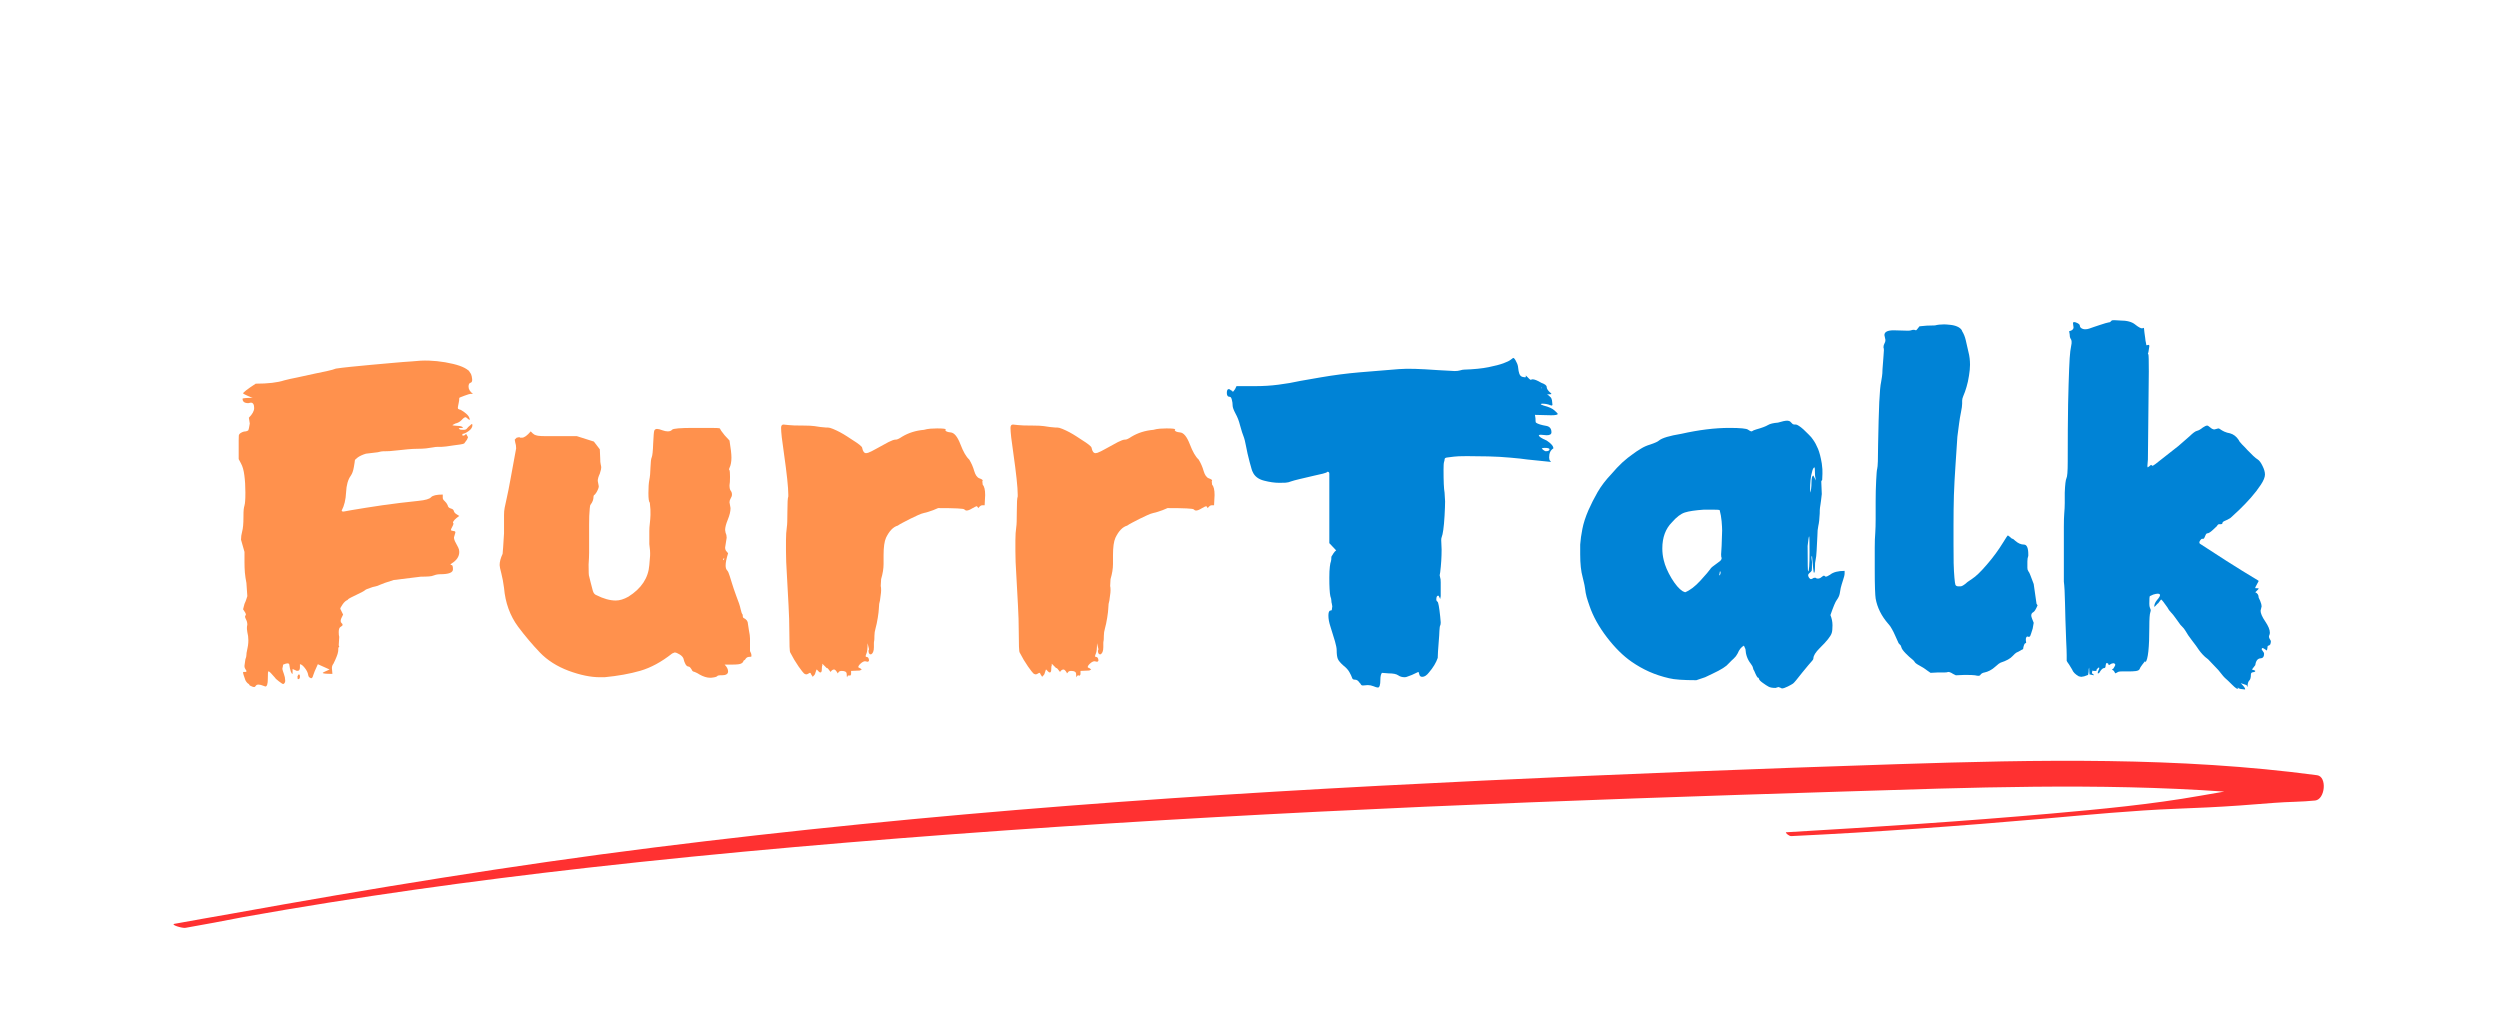
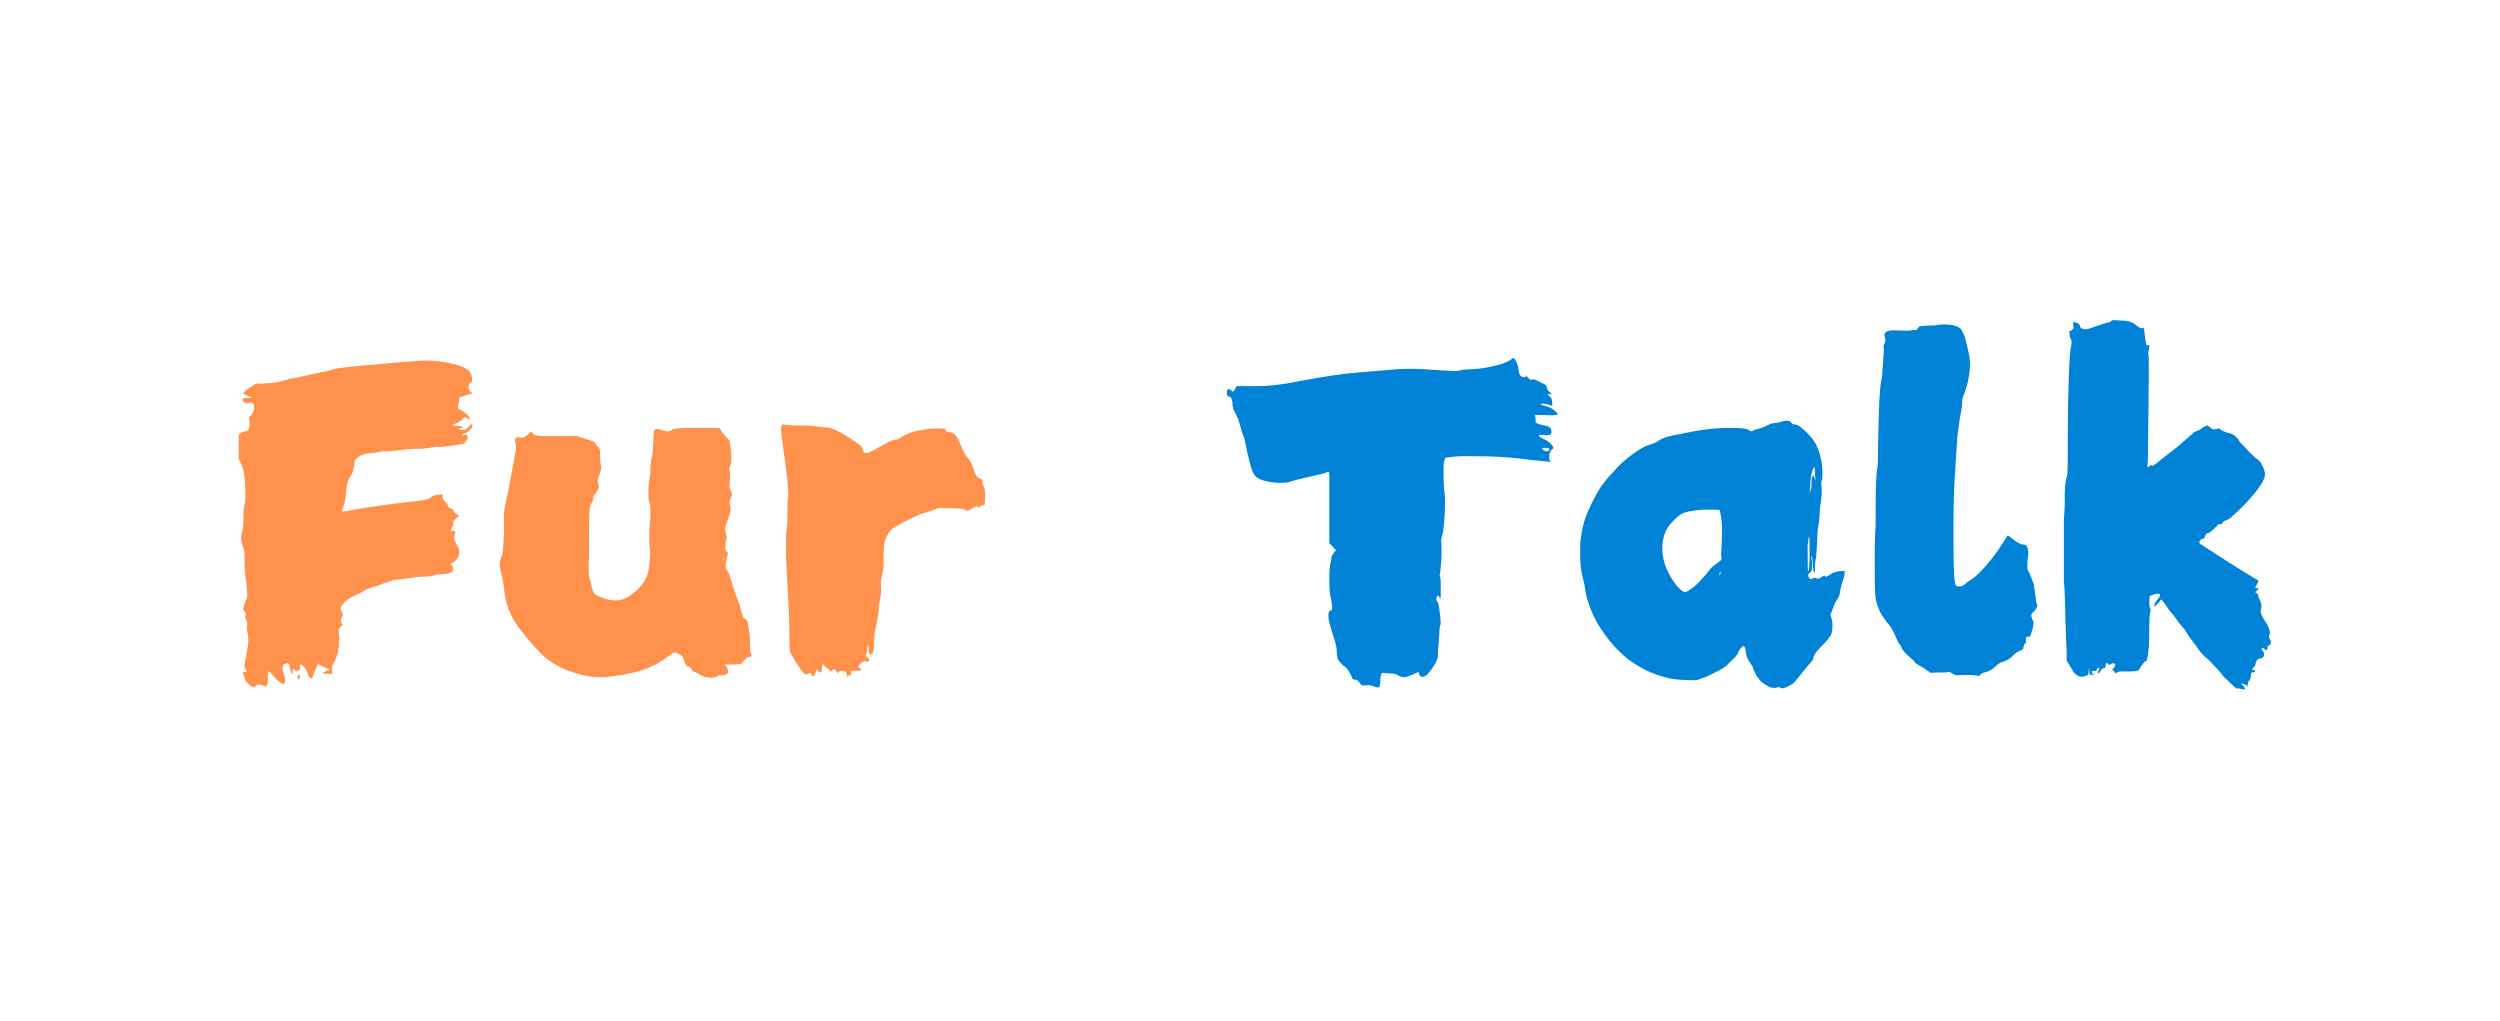
<svg xmlns="http://www.w3.org/2000/svg" width="404" zoomAndPan="magnify" viewBox="0 0 303 123.75" height="165" preserveAspectRatio="xMidYMid meet" version="1.0">
  <defs>
    <g />
    <clipPath id="11fcbfd5bb">
-       <path d="M 21 92 L 281.84 92 L 281.84 112.602 L 21 112.602 Z M 21 92 " clip-rule="nonzero" />
-     </clipPath>
+       </clipPath>
  </defs>
  <g clip-path="url(#11fcbfd5bb)">
-     <path fill="#ff3131" d="M 280.832 93.957 C 264.098 91.715 246.914 92.07 229.941 92.617 C 213.16 93.16 196.391 93.816 179.637 94.613 C 162.906 95.406 146.188 96.359 129.531 97.656 C 112.668 98.973 95.887 100.625 79.215 102.723 C 62 104.887 44.941 107.691 28.066 110.738 C 25.766 111.152 23.449 111.535 21.156 111.965 C 20.605 112.066 22.074 112.523 22.484 112.453 C 24.836 112.051 27.168 111.594 29.508 111.145 C 43.234 108.691 57.148 106.762 71.199 105.172 C 87.926 103.285 104.828 101.852 121.707 100.656 C 138.645 99.453 155.637 98.527 172.641 97.777 C 189.551 97.031 206.477 96.461 223.406 95.934 C 238.781 95.453 254.25 94.867 269.586 95.941 C 268.602 96.109 267.621 96.277 266.641 96.449 C 260.754 97.492 254.594 98.074 248.551 98.609 C 237.902 99.551 227.195 100.242 216.488 100.871 C 216.297 100.883 216.82 101.348 217.094 101.336 C 227.406 100.848 237.672 100.102 247.914 99.207 C 253.148 98.75 258.453 98.23 263.727 98.023 C 266.293 97.926 268.855 97.812 271.414 97.629 C 272.828 97.523 274.242 97.418 275.652 97.305 C 277.293 97.172 278.965 97.195 280.594 97.023 C 281.816 96.891 282.066 94.121 280.832 93.957 " fill-opacity="1" fill-rule="nonzero" />
-   </g>
+     </g>
  <g fill="#ff914d" fill-opacity="1">
    <g transform="translate(26.507, 81.674)">
      <g>
        <path d="M 4.297 1.594 C 4.18 1.594 4.004 1.531 3.766 1.406 L 3.656 1.234 C 3.5 1.16 3.359 1.004 3.234 0.766 C 3.047 0.254 2.953 -0.055 2.953 -0.172 C 2.953 -0.211 2.969 -0.234 3 -0.234 L 3.234 -0.234 C 3.316 -0.234 3.359 -0.254 3.359 -0.297 L 3.359 -0.359 C 3.359 -0.391 3.316 -0.461 3.234 -0.578 C 3.16 -0.703 3.125 -0.805 3.125 -0.891 L 3.125 -1 L 3.234 -1.766 C 3.316 -1.961 3.359 -2.141 3.359 -2.297 C 3.359 -2.453 3.379 -2.609 3.422 -2.766 C 3.535 -3.234 3.594 -3.664 3.594 -4.062 C 3.594 -4.414 3.551 -4.75 3.469 -5.062 L 3.422 -5.422 C 3.422 -5.492 3.422 -5.566 3.422 -5.641 C 3.422 -5.723 3.438 -5.828 3.469 -5.953 C 3.469 -6.18 3.422 -6.383 3.328 -6.562 C 3.234 -6.738 3.188 -6.867 3.188 -6.953 L 3.297 -7.188 C 3.297 -7.301 3.18 -7.516 2.953 -7.828 L 3.125 -8.484 C 3.238 -8.723 3.316 -8.922 3.359 -9.078 C 3.398 -9.234 3.438 -9.348 3.469 -9.422 L 3.359 -11.016 C 3.273 -11.441 3.211 -11.863 3.172 -12.281 C 3.141 -12.695 3.125 -13.117 3.125 -13.547 L 3.125 -14.781 L 2.703 -16.266 C 2.703 -16.578 2.75 -16.91 2.844 -17.266 C 2.945 -17.617 3 -18.207 3 -19.031 C 3 -19.457 3.008 -19.758 3.031 -19.938 C 3.051 -20.113 3.082 -20.27 3.125 -20.406 C 3.164 -20.551 3.191 -20.727 3.203 -20.938 C 3.223 -21.156 3.234 -21.5 3.234 -21.969 C 3.234 -22.758 3.191 -23.457 3.109 -24.062 C 3.035 -24.664 2.898 -25.145 2.703 -25.5 L 2.422 -26.031 L 2.422 -28.328 C 2.422 -28.566 2.426 -28.754 2.438 -28.891 C 2.457 -29.023 2.555 -29.141 2.734 -29.234 C 2.91 -29.336 3.098 -29.391 3.297 -29.391 C 3.453 -29.43 3.551 -29.477 3.594 -29.531 C 3.633 -29.594 3.691 -29.863 3.766 -30.344 L 3.656 -31.047 C 4.082 -31.473 4.297 -31.863 4.297 -32.219 C 4.297 -32.656 4.16 -32.875 3.891 -32.875 L 3.594 -32.812 C 3.125 -32.812 2.891 -32.988 2.891 -33.344 C 2.891 -33.414 3.301 -33.453 4.125 -33.453 C 4.082 -33.453 3.883 -33.531 3.531 -33.688 C 3.176 -33.852 2.984 -33.953 2.953 -33.984 C 2.953 -34.109 3.461 -34.504 4.484 -35.172 C 5.973 -35.172 7.129 -35.305 7.953 -35.578 C 8.379 -35.691 8.895 -35.805 9.5 -35.922 C 10.113 -36.047 10.852 -36.207 11.719 -36.406 C 12.07 -36.477 12.523 -36.57 13.078 -36.688 C 13.629 -36.812 14.004 -36.914 14.203 -37 C 14.672 -37.07 15.273 -37.145 16.016 -37.219 C 16.766 -37.301 17.57 -37.379 18.438 -37.453 C 19.301 -37.535 20.176 -37.613 21.062 -37.688 C 21.945 -37.77 22.738 -37.832 23.438 -37.875 C 24.145 -37.957 24.82 -37.988 25.469 -37.969 C 26.125 -37.945 26.785 -37.879 27.453 -37.766 C 28.16 -37.641 28.738 -37.5 29.188 -37.344 C 29.633 -37.188 29.977 -37.008 30.219 -36.812 C 30.301 -36.77 30.359 -36.707 30.391 -36.625 C 30.43 -36.551 30.492 -36.457 30.578 -36.344 C 30.648 -36.188 30.695 -35.977 30.719 -35.719 C 30.738 -35.469 30.672 -35.32 30.516 -35.281 C 30.359 -35.238 30.281 -35.082 30.281 -34.812 C 30.281 -34.5 30.457 -34.207 30.812 -33.938 L 30.516 -33.938 C 30.43 -33.938 30.191 -33.863 29.797 -33.719 C 29.41 -33.582 29.195 -33.492 29.156 -33.453 C 29.156 -33.223 29.133 -33.031 29.094 -32.875 C 29.062 -32.719 29.035 -32.586 29.016 -32.484 C 28.992 -32.391 28.984 -32.32 28.984 -32.281 C 28.984 -32.164 29.004 -32.109 29.047 -32.109 L 29.156 -32.047 C 29.27 -32.047 29.473 -31.938 29.766 -31.719 C 30.066 -31.5 30.258 -31.297 30.344 -31.109 L 30.453 -30.812 L 30.391 -30.812 C 30.316 -30.812 30.203 -30.891 30.047 -31.047 L 29.922 -31.109 C 29.805 -31.109 29.648 -31 29.453 -30.781 C 29.254 -30.562 29 -30.414 28.688 -30.344 L 28.328 -30.156 C 28.328 -30.113 28.523 -30.082 28.922 -30.062 C 29.316 -30.051 29.535 -29.984 29.578 -29.859 L 29.625 -29.812 C 29.27 -29.812 29.094 -29.789 29.094 -29.75 L 29.219 -29.625 C 29.258 -29.594 29.414 -29.578 29.688 -29.578 C 29.883 -29.578 30.02 -29.633 30.094 -29.75 C 30.176 -29.863 30.316 -30 30.516 -30.156 C 30.586 -30.238 30.645 -30.281 30.688 -30.281 C 30.727 -30.281 30.75 -30.238 30.75 -30.156 C 30.75 -29.883 30.594 -29.641 30.281 -29.422 C 29.969 -29.203 29.734 -29.094 29.578 -29.094 L 29.516 -28.984 L 29.578 -28.859 L 29.812 -28.922 L 29.984 -29.094 L 30.219 -28.688 L 30.094 -28.391 L 29.75 -27.922 C 29.664 -27.879 29.492 -27.836 29.234 -27.797 C 28.984 -27.766 28.711 -27.727 28.422 -27.688 C 28.129 -27.645 27.844 -27.602 27.562 -27.562 C 27.289 -27.531 27.113 -27.516 27.031 -27.516 C 26.914 -27.516 26.758 -27.516 26.562 -27.516 C 26.363 -27.516 26.172 -27.492 25.984 -27.453 C 25.703 -27.41 25.414 -27.367 25.125 -27.328 C 24.832 -27.297 24.488 -27.281 24.094 -27.281 C 23.738 -27.281 23.344 -27.258 22.906 -27.219 C 22.477 -27.176 22.078 -27.133 21.703 -27.094 C 21.328 -27.051 21.004 -27.02 20.734 -27 C 20.461 -26.988 20.305 -26.984 20.266 -26.984 C 20.223 -26.984 20.125 -26.984 19.969 -26.984 C 19.812 -26.984 19.578 -26.941 19.266 -26.859 L 17.844 -26.688 C 17.457 -26.57 17.133 -26.426 16.875 -26.25 C 16.625 -26.07 16.5 -25.941 16.5 -25.859 C 16.5 -25.773 16.457 -25.5 16.375 -25.031 C 16.301 -24.602 16.18 -24.27 16.016 -24.031 C 15.672 -23.562 15.477 -22.883 15.438 -22 C 15.395 -21.113 15.219 -20.379 14.906 -19.797 C 14.906 -19.711 14.984 -19.672 15.141 -19.672 L 16.078 -19.844 C 17.223 -20.039 18.477 -20.238 19.844 -20.438 C 21.219 -20.633 22.672 -20.812 24.203 -20.969 C 25.035 -21.051 25.547 -21.195 25.734 -21.406 C 25.93 -21.625 26.406 -21.734 27.156 -21.734 L 27.156 -21.328 C 27.156 -21.203 27.234 -21.07 27.391 -20.938 C 27.547 -20.801 27.664 -20.633 27.75 -20.438 C 27.781 -20.238 27.906 -20.109 28.125 -20.047 C 28.344 -19.992 28.469 -19.891 28.5 -19.734 C 28.539 -19.578 28.66 -19.441 28.859 -19.328 L 29.156 -19.141 C 28.645 -18.785 28.391 -18.508 28.391 -18.312 C 28.43 -18.312 28.453 -18.273 28.453 -18.203 C 28.453 -18.117 28.398 -17.988 28.297 -17.812 C 28.203 -17.633 28.156 -17.531 28.156 -17.5 C 28.156 -17.457 28.156 -17.426 28.156 -17.406 C 28.156 -17.383 28.254 -17.352 28.453 -17.312 C 28.609 -17.312 28.688 -17.254 28.688 -17.141 L 28.516 -16.547 C 28.516 -16.359 28.582 -16.145 28.719 -15.906 C 28.852 -15.664 28.957 -15.469 29.031 -15.312 C 29.113 -15.156 29.156 -14.977 29.156 -14.781 C 29.156 -14.227 28.844 -13.758 28.219 -13.375 L 28.094 -13.25 C 28.094 -13.207 28.141 -13.188 28.234 -13.188 C 28.336 -13.188 28.391 -13.016 28.391 -12.672 C 28.391 -12.273 27.879 -12.078 26.859 -12.078 C 26.66 -12.078 26.484 -12.055 26.328 -12.016 C 26.172 -11.973 26.055 -11.938 25.984 -11.906 C 25.816 -11.82 25.32 -11.781 24.5 -11.781 L 21.203 -11.375 C 20.297 -11.094 19.742 -10.898 19.547 -10.797 C 19.359 -10.703 19.164 -10.633 18.969 -10.594 C 18.77 -10.562 18.57 -10.504 18.375 -10.422 C 18.02 -10.305 17.812 -10.219 17.75 -10.156 C 17.695 -10.102 17.57 -10.023 17.375 -9.922 C 17.176 -9.828 16.957 -9.719 16.719 -9.594 C 16.488 -9.477 16.266 -9.367 16.047 -9.266 C 15.836 -9.172 15.691 -9.066 15.609 -8.953 C 15.41 -8.879 15.211 -8.703 15.016 -8.422 C 14.828 -8.148 14.734 -7.973 14.734 -7.891 L 15.078 -7.188 C 14.879 -6.832 14.781 -6.578 14.781 -6.422 C 14.781 -6.305 14.816 -6.219 14.891 -6.156 C 14.973 -6.094 15.016 -6.023 15.016 -5.953 C 15.016 -5.867 14.938 -5.785 14.781 -5.703 C 14.625 -5.629 14.547 -5.414 14.547 -5.062 C 14.547 -4.789 14.566 -4.598 14.609 -4.484 L 14.547 -3.469 L 14.609 -3.297 C 14.609 -3.254 14.586 -3.234 14.547 -3.234 C 14.504 -3.234 14.484 -3.078 14.484 -2.766 C 14.453 -2.535 14.383 -2.301 14.281 -2.062 C 14.188 -1.82 14.062 -1.547 13.906 -1.234 C 13.781 -1.078 13.719 -0.898 13.719 -0.703 L 13.781 0 C 13 0 12.609 -0.039 12.609 -0.125 C 12.609 -0.156 12.883 -0.289 13.438 -0.531 L 12.016 -1.172 C 11.703 -0.504 11.516 -0.055 11.453 0.172 C 11.398 0.41 11.312 0.531 11.188 0.531 L 11.078 0.469 C 10.953 0.426 10.875 0.312 10.844 0.125 C 10.801 -0.156 10.66 -0.441 10.422 -0.734 C 10.191 -1.023 10 -1.172 9.844 -1.172 L 9.844 -1.125 C 9.844 -1.082 9.844 -0.973 9.844 -0.797 C 9.844 -0.617 9.801 -0.488 9.719 -0.406 L 9.484 -0.359 L 8.953 -0.594 L 8.953 0 C 8.797 0 8.66 -0.391 8.547 -1.172 C 8.504 -1.254 8.41 -1.285 8.266 -1.266 C 8.129 -1.242 8.023 -1.211 7.953 -1.172 C 7.836 -1.172 7.781 -1.094 7.781 -0.938 L 7.719 -0.641 C 7.719 -0.566 7.742 -0.453 7.797 -0.297 C 7.859 -0.141 7.93 0.094 8.016 0.406 L 8.062 0.828 C 8.062 1.023 7.984 1.16 7.828 1.234 C 7.754 1.234 7.578 1.125 7.297 0.906 C 7.023 0.695 6.867 0.551 6.828 0.469 C 6.398 -0.039 6.145 -0.297 6.062 -0.297 L 6.016 -0.297 C 5.973 -0.297 5.953 0.004 5.953 0.609 C 5.953 1.223 5.852 1.531 5.656 1.531 L 5.484 1.469 C 5.203 1.352 4.984 1.297 4.828 1.297 C 4.672 1.297 4.562 1.344 4.5 1.438 C 4.445 1.539 4.379 1.594 4.297 1.594 Z M 9.609 0.641 C 9.566 0.641 9.547 0.523 9.547 0.297 C 9.617 0.141 9.676 0.062 9.719 0.062 C 9.801 0.062 9.844 0.16 9.844 0.359 C 9.844 0.547 9.766 0.641 9.609 0.641 Z M 9.609 0.641 " />
      </g>
    </g>
  </g>
  <g fill="#ff914d" fill-opacity="1">
    <g transform="translate(58.494, 81.674)">
      <g>
        <path d="M 27.688 0.469 L 27.562 0.469 C 27.176 0.469 26.742 0.332 26.266 0.062 C 26.148 -0.02 26.031 -0.086 25.906 -0.141 C 25.789 -0.203 25.656 -0.254 25.5 -0.297 L 25.391 -0.406 C 25.391 -0.445 25.336 -0.535 25.234 -0.672 C 25.141 -0.816 25.035 -0.891 24.922 -0.891 C 24.68 -0.922 24.484 -1.254 24.328 -1.891 C 24.242 -2.078 24.082 -2.238 23.844 -2.375 C 23.613 -2.52 23.422 -2.594 23.266 -2.594 L 22.969 -2.469 C 21.676 -1.445 20.391 -0.75 19.109 -0.375 C 17.836 -0.008 16.395 0.25 14.781 0.406 L 14.203 0.406 C 13.098 0.406 11.836 0.145 10.422 -0.375 C 9.016 -0.906 7.859 -1.641 6.953 -2.578 C 6.047 -3.523 5.16 -4.57 4.297 -5.719 C 3.316 -7.051 2.75 -8.617 2.594 -10.422 C 2.508 -11.086 2.398 -11.676 2.266 -12.188 C 2.129 -12.695 2.062 -13.031 2.062 -13.188 C 2.062 -13.582 2.18 -14.035 2.422 -14.547 C 2.453 -14.785 2.508 -15.613 2.594 -17.031 L 2.594 -19.266 C 2.594 -19.578 2.617 -19.867 2.672 -20.141 C 2.734 -20.422 2.82 -20.832 2.938 -21.375 C 3.062 -21.926 3.203 -22.633 3.359 -23.5 L 4.062 -27.328 C 4.062 -27.609 4.023 -27.848 3.953 -28.047 L 3.891 -28.391 L 4.125 -28.625 L 4.422 -28.688 C 4.492 -28.688 4.531 -28.664 4.531 -28.625 L 4.766 -28.625 C 5.047 -28.625 5.398 -28.879 5.828 -29.391 L 6.062 -29.156 C 6.102 -29.113 6.172 -29.062 6.266 -29 C 6.367 -28.945 6.52 -28.898 6.719 -28.859 C 6.914 -28.828 7.258 -28.812 7.75 -28.812 C 8.238 -28.812 8.895 -28.812 9.719 -28.812 L 11.422 -28.812 L 13.484 -28.156 L 14.203 -27.219 L 14.25 -26.156 C 14.25 -25.801 14.27 -25.547 14.312 -25.391 C 14.352 -25.234 14.375 -25.113 14.375 -25.031 C 14.375 -24.957 14.363 -24.867 14.344 -24.766 C 14.32 -24.672 14.273 -24.504 14.203 -24.266 C 14.035 -23.91 13.953 -23.617 13.953 -23.391 L 14.078 -22.734 C 14.078 -22.617 14.035 -22.473 13.953 -22.297 C 13.879 -22.117 13.766 -21.93 13.609 -21.734 C 13.492 -21.691 13.438 -21.594 13.438 -21.438 C 13.438 -21.125 13.316 -20.812 13.078 -20.5 C 13.035 -20.457 13.004 -20.305 12.984 -20.047 C 12.961 -19.797 12.941 -19.492 12.922 -19.141 C 12.91 -18.785 12.906 -18.43 12.906 -18.078 C 12.906 -17.723 12.906 -17.43 12.906 -17.203 L 12.906 -15.5 C 12.906 -15.301 12.906 -15.023 12.906 -14.672 C 12.906 -14.316 12.883 -13.844 12.844 -13.25 C 12.844 -12.352 12.863 -11.883 12.906 -11.844 L 13.078 -11.141 C 13.191 -10.703 13.285 -10.344 13.359 -10.062 C 13.441 -9.789 13.582 -9.617 13.781 -9.547 C 14.645 -9.109 15.43 -8.891 16.141 -8.891 C 16.609 -8.891 17.117 -9.047 17.672 -9.359 C 19.242 -10.348 20.086 -11.625 20.203 -13.188 C 20.242 -13.539 20.273 -13.914 20.297 -14.312 C 20.316 -14.707 20.285 -15.18 20.203 -15.734 L 20.203 -16.547 C 20.203 -16.785 20.203 -17.039 20.203 -17.312 C 20.203 -17.594 20.223 -17.898 20.266 -18.234 C 20.305 -18.566 20.332 -18.914 20.344 -19.281 C 20.363 -19.656 20.336 -20.141 20.266 -20.734 C 20.148 -20.848 20.094 -21.238 20.094 -21.906 C 20.094 -22.582 20.129 -23.113 20.203 -23.5 C 20.285 -23.895 20.332 -24.406 20.344 -25.031 C 20.363 -25.664 20.414 -26.078 20.5 -26.266 C 20.582 -26.461 20.641 -27.02 20.672 -27.938 C 20.711 -28.863 20.758 -29.383 20.812 -29.5 C 20.875 -29.625 20.984 -29.688 21.141 -29.688 C 21.305 -29.688 21.516 -29.633 21.766 -29.531 C 22.023 -29.438 22.25 -29.391 22.438 -29.391 C 22.676 -29.391 22.852 -29.457 22.969 -29.594 C 23.094 -29.738 23.957 -29.812 25.562 -29.812 C 26.352 -29.812 27.062 -29.812 27.688 -29.812 C 28.312 -29.812 28.664 -29.789 28.75 -29.75 C 28.789 -29.664 28.848 -29.566 28.922 -29.453 C 29.004 -29.336 29.141 -29.16 29.328 -28.922 L 29.922 -28.281 C 30.078 -27.332 30.156 -26.645 30.156 -26.219 C 30.156 -25.707 30.078 -25.289 29.922 -24.969 L 29.859 -24.797 L 29.922 -24.688 C 29.961 -24.602 29.984 -24.328 29.984 -23.859 C 29.984 -23.391 29.961 -23.055 29.922 -22.859 C 29.922 -22.547 29.969 -22.328 30.062 -22.203 C 30.164 -22.086 30.219 -21.93 30.219 -21.734 C 30.219 -21.578 30.164 -21.422 30.062 -21.266 C 29.969 -21.109 29.922 -20.953 29.922 -20.797 L 30.047 -20.094 C 30.047 -19.695 29.938 -19.234 29.719 -18.703 C 29.5 -18.172 29.391 -17.75 29.391 -17.438 L 29.453 -17.078 C 29.535 -16.922 29.578 -16.727 29.578 -16.5 L 29.391 -15.312 C 29.391 -15.082 29.469 -14.906 29.625 -14.781 L 29.75 -14.609 C 29.551 -13.984 29.453 -13.492 29.453 -13.141 C 29.453 -12.898 29.5 -12.719 29.594 -12.594 C 29.695 -12.477 29.766 -12.375 29.797 -12.281 C 29.836 -12.188 29.891 -12.039 29.953 -11.844 C 30.016 -11.645 30.102 -11.359 30.219 -10.984 C 30.332 -10.609 30.508 -10.086 30.75 -9.422 C 31.02 -8.754 31.191 -8.234 31.266 -7.859 C 31.348 -7.484 31.43 -7.258 31.516 -7.188 C 31.516 -6.945 31.551 -6.812 31.625 -6.781 C 31.977 -6.613 32.156 -6.375 32.156 -6.062 L 32.281 -5.25 C 32.363 -4.852 32.406 -4.535 32.406 -4.297 L 32.406 -2.766 C 32.52 -2.566 32.578 -2.391 32.578 -2.234 L 32.578 -2.125 C 32.578 -2.082 32.488 -2.062 32.312 -2.062 C 32.133 -2.062 31.988 -1.984 31.875 -1.828 C 31.832 -1.742 31.789 -1.691 31.75 -1.672 C 31.707 -1.66 31.664 -1.633 31.625 -1.594 L 31.578 -1.469 C 31.578 -1.426 31.504 -1.359 31.359 -1.266 C 31.223 -1.172 30.844 -1.125 30.219 -1.125 L 29.328 -1.125 C 29.609 -0.844 29.75 -0.566 29.75 -0.297 C 29.75 0.016 29.492 0.172 28.984 0.172 L 28.75 0.172 C 28.594 0.172 28.484 0.207 28.422 0.281 C 28.359 0.363 28.113 0.426 27.688 0.469 Z M 29.156 -13.781 C 29.238 -13.781 29.281 -13.859 29.281 -14.016 C 29.195 -14.016 29.156 -13.938 29.156 -13.781 Z M 29.156 -13.781 " />
      </g>
    </g>
  </g>
  <g fill="#ff914d" fill-opacity="1">
    <g transform="translate(92.308, 81.674)">
      <g>
        <path d="M 10.375 0.406 C 10.332 0.406 10.312 0.273 10.312 0.016 C 10.312 -0.234 10.113 -0.359 9.719 -0.359 C 9.52 -0.359 9.391 -0.305 9.328 -0.203 C 9.273 -0.109 9.227 -0.062 9.188 -0.062 L 9.188 -0.125 C 9.031 -0.395 8.895 -0.531 8.781 -0.531 C 8.625 -0.531 8.484 -0.43 8.359 -0.234 C 8.129 -0.547 7.992 -0.703 7.953 -0.703 L 7.891 -0.703 L 7.359 -1.234 L 7.359 -1 C 7.316 -0.957 7.297 -0.805 7.297 -0.547 C 7.297 -0.297 7.238 -0.172 7.125 -0.172 C 7.051 -0.172 6.961 -0.227 6.859 -0.344 C 6.766 -0.469 6.695 -0.531 6.656 -0.531 L 6.531 -0.172 C 6.5 -0.016 6.453 0.086 6.391 0.141 C 6.328 0.203 6.258 0.273 6.188 0.359 L 6.125 0.234 C 6.051 0.16 6.004 0.082 5.984 0 C 5.961 -0.082 5.91 -0.125 5.828 -0.125 L 5.719 -0.062 C 5.594 0.02 5.492 0.062 5.422 0.062 C 5.336 0.062 5.242 0.023 5.141 -0.047 C 5.047 -0.129 4.828 -0.41 4.484 -0.891 C 4.129 -1.398 3.789 -1.969 3.469 -2.594 C 3.395 -2.664 3.359 -3.531 3.359 -5.188 C 3.359 -6.125 3.328 -7.148 3.266 -8.266 C 3.211 -9.391 3.145 -10.641 3.062 -12.016 C 2.988 -13.117 2.953 -14.082 2.953 -14.906 C 2.953 -15.176 2.953 -15.602 2.953 -16.188 C 2.953 -16.781 2.988 -17.332 3.062 -17.844 C 3.102 -18.039 3.125 -18.66 3.125 -19.703 C 3.125 -20.742 3.16 -21.344 3.234 -21.5 L 3.234 -21.734 C 3.234 -22.598 3.055 -24.27 2.703 -26.75 C 2.473 -28.281 2.359 -29.301 2.359 -29.812 C 2.359 -30.082 2.457 -30.219 2.656 -30.219 C 2.77 -30.219 2.973 -30.195 3.266 -30.156 C 3.566 -30.113 4.207 -30.094 5.188 -30.094 C 5.695 -30.094 6.098 -30.07 6.391 -30.031 C 6.68 -30 6.926 -29.961 7.125 -29.922 L 7.781 -29.859 L 8.016 -29.859 C 8.172 -29.859 8.383 -29.801 8.656 -29.688 C 8.938 -29.57 9.223 -29.438 9.516 -29.281 C 9.805 -29.125 10.086 -28.957 10.359 -28.781 C 10.641 -28.602 10.836 -28.473 10.953 -28.391 C 11.773 -27.879 12.188 -27.547 12.188 -27.391 C 12.27 -26.961 12.43 -26.75 12.672 -26.75 L 12.906 -26.797 C 13.133 -26.879 13.453 -27.035 13.859 -27.266 C 14.273 -27.504 14.781 -27.781 15.375 -28.094 C 15.77 -28.289 16.047 -28.391 16.203 -28.391 L 16.266 -28.391 C 16.422 -28.391 16.676 -28.508 17.031 -28.75 C 17.812 -29.219 18.691 -29.492 19.672 -29.578 C 19.91 -29.648 20.176 -29.695 20.469 -29.719 C 20.758 -29.738 21.023 -29.75 21.266 -29.75 C 21.973 -29.75 22.328 -29.707 22.328 -29.625 L 22.266 -29.578 C 22.266 -29.41 22.477 -29.305 22.906 -29.266 C 23.344 -29.234 23.738 -28.754 24.094 -27.828 C 24.445 -26.91 24.801 -26.297 25.156 -25.984 C 25.426 -25.547 25.629 -25.082 25.766 -24.594 C 25.91 -24.102 26.117 -23.805 26.391 -23.703 C 26.66 -23.609 26.797 -23.52 26.797 -23.438 L 26.75 -23.328 L 26.797 -22.922 C 26.992 -22.723 27.094 -22.305 27.094 -21.672 L 27.031 -20.438 L 26.75 -20.438 C 26.594 -20.438 26.43 -20.32 26.266 -20.094 L 26.094 -20.328 C 26.02 -20.328 25.832 -20.238 25.531 -20.062 C 25.238 -19.883 25.016 -19.797 24.859 -19.797 C 24.742 -19.797 24.645 -19.844 24.562 -19.938 C 24.488 -20.039 23.43 -20.094 21.391 -20.094 L 20.797 -19.844 C 20.555 -19.77 20.359 -19.703 20.203 -19.641 C 20.047 -19.586 19.867 -19.539 19.672 -19.5 C 19.473 -19.457 19.227 -19.367 18.938 -19.234 C 18.645 -19.098 18.336 -18.953 18.016 -18.797 C 17.703 -18.641 17.41 -18.488 17.141 -18.344 C 16.867 -18.207 16.656 -18.082 16.5 -17.969 C 15.945 -17.812 15.473 -17.32 15.078 -16.5 C 14.879 -16.062 14.781 -15.352 14.781 -14.375 L 14.781 -13.312 C 14.781 -12.758 14.68 -12.148 14.484 -11.484 L 14.438 -10.656 C 14.469 -10.539 14.484 -10.363 14.484 -10.125 C 14.484 -9.938 14.461 -9.723 14.422 -9.484 C 14.391 -9.242 14.363 -9.047 14.344 -8.891 C 14.32 -8.734 14.289 -8.598 14.25 -8.484 L 14.203 -7.828 C 14.203 -7.672 14.16 -7.328 14.078 -6.797 C 13.992 -6.273 13.906 -5.852 13.812 -5.531 C 13.719 -5.219 13.672 -4.906 13.672 -4.594 C 13.672 -4.281 13.66 -4.082 13.641 -4 C 13.617 -3.926 13.609 -3.832 13.609 -3.719 L 13.609 -3.234 C 13.609 -2.766 13.488 -2.473 13.25 -2.359 C 13.051 -2.359 12.953 -2.516 12.953 -2.828 C 12.992 -2.867 13.016 -2.926 13.016 -3 L 12.844 -3.719 C 12.844 -3.082 12.801 -2.676 12.719 -2.5 C 12.645 -2.32 12.609 -2.211 12.609 -2.172 C 12.609 -2.098 12.629 -2.062 12.672 -2.062 C 12.898 -2.062 13.016 -1.906 13.016 -1.594 C 12.973 -1.508 12.914 -1.469 12.844 -1.469 L 12.547 -1.531 C 12.391 -1.531 12.211 -1.441 12.016 -1.266 C 11.816 -1.086 11.719 -0.941 11.719 -0.828 C 11.719 -0.785 11.754 -0.754 11.828 -0.734 C 11.91 -0.711 12.016 -0.645 12.141 -0.531 L 11.906 -0.406 L 10.844 -0.359 L 10.844 0.062 L 10.719 0.234 L 10.609 0.172 L 10.422 0.234 Z M 10.375 0.406 " />
      </g>
    </g>
  </g>
  <g fill="#ff914d" fill-opacity="1">
    <g transform="translate(120.113, 81.674)">
      <g>
-         <path d="M 10.375 0.406 C 10.332 0.406 10.312 0.273 10.312 0.016 C 10.312 -0.234 10.113 -0.359 9.719 -0.359 C 9.52 -0.359 9.391 -0.305 9.328 -0.203 C 9.273 -0.109 9.227 -0.062 9.188 -0.062 L 9.188 -0.125 C 9.031 -0.395 8.895 -0.531 8.781 -0.531 C 8.625 -0.531 8.484 -0.43 8.359 -0.234 C 8.129 -0.547 7.992 -0.703 7.953 -0.703 L 7.891 -0.703 L 7.359 -1.234 L 7.359 -1 C 7.316 -0.957 7.297 -0.805 7.297 -0.547 C 7.297 -0.297 7.238 -0.172 7.125 -0.172 C 7.051 -0.172 6.961 -0.227 6.859 -0.344 C 6.766 -0.469 6.695 -0.531 6.656 -0.531 L 6.531 -0.172 C 6.5 -0.016 6.453 0.086 6.391 0.141 C 6.328 0.203 6.258 0.273 6.188 0.359 L 6.125 0.234 C 6.051 0.16 6.004 0.082 5.984 0 C 5.961 -0.082 5.91 -0.125 5.828 -0.125 L 5.719 -0.062 C 5.594 0.02 5.492 0.062 5.422 0.062 C 5.336 0.062 5.242 0.023 5.141 -0.047 C 5.047 -0.129 4.828 -0.41 4.484 -0.891 C 4.129 -1.398 3.789 -1.969 3.469 -2.594 C 3.395 -2.664 3.359 -3.531 3.359 -5.188 C 3.359 -6.125 3.328 -7.148 3.266 -8.266 C 3.211 -9.391 3.145 -10.641 3.062 -12.016 C 2.988 -13.117 2.953 -14.082 2.953 -14.906 C 2.953 -15.176 2.953 -15.602 2.953 -16.188 C 2.953 -16.781 2.988 -17.332 3.062 -17.844 C 3.102 -18.039 3.125 -18.66 3.125 -19.703 C 3.125 -20.742 3.16 -21.344 3.234 -21.5 L 3.234 -21.734 C 3.234 -22.598 3.055 -24.27 2.703 -26.75 C 2.473 -28.281 2.359 -29.301 2.359 -29.812 C 2.359 -30.082 2.457 -30.219 2.656 -30.219 C 2.77 -30.219 2.973 -30.195 3.266 -30.156 C 3.566 -30.113 4.207 -30.094 5.188 -30.094 C 5.695 -30.094 6.098 -30.07 6.391 -30.031 C 6.68 -30 6.926 -29.961 7.125 -29.922 L 7.781 -29.859 L 8.016 -29.859 C 8.172 -29.859 8.383 -29.801 8.656 -29.688 C 8.938 -29.57 9.223 -29.438 9.516 -29.281 C 9.805 -29.125 10.086 -28.957 10.359 -28.781 C 10.641 -28.602 10.836 -28.473 10.953 -28.391 C 11.773 -27.879 12.188 -27.547 12.188 -27.391 C 12.27 -26.961 12.43 -26.75 12.672 -26.75 L 12.906 -26.797 C 13.133 -26.879 13.453 -27.035 13.859 -27.266 C 14.273 -27.504 14.781 -27.781 15.375 -28.094 C 15.77 -28.289 16.047 -28.391 16.203 -28.391 L 16.266 -28.391 C 16.422 -28.391 16.676 -28.508 17.031 -28.75 C 17.812 -29.219 18.691 -29.492 19.672 -29.578 C 19.91 -29.648 20.176 -29.695 20.469 -29.719 C 20.758 -29.738 21.023 -29.75 21.266 -29.75 C 21.973 -29.75 22.328 -29.707 22.328 -29.625 L 22.266 -29.578 C 22.266 -29.41 22.477 -29.305 22.906 -29.266 C 23.344 -29.234 23.738 -28.754 24.094 -27.828 C 24.445 -26.91 24.801 -26.297 25.156 -25.984 C 25.426 -25.547 25.629 -25.082 25.766 -24.594 C 25.91 -24.102 26.117 -23.805 26.391 -23.703 C 26.66 -23.609 26.797 -23.52 26.797 -23.438 L 26.75 -23.328 L 26.797 -22.922 C 26.992 -22.723 27.094 -22.305 27.094 -21.672 L 27.031 -20.438 L 26.75 -20.438 C 26.594 -20.438 26.43 -20.32 26.266 -20.094 L 26.094 -20.328 C 26.02 -20.328 25.832 -20.238 25.531 -20.062 C 25.238 -19.883 25.016 -19.797 24.859 -19.797 C 24.742 -19.797 24.645 -19.844 24.562 -19.938 C 24.488 -20.039 23.43 -20.094 21.391 -20.094 L 20.797 -19.844 C 20.555 -19.77 20.359 -19.703 20.203 -19.641 C 20.047 -19.586 19.867 -19.539 19.672 -19.5 C 19.473 -19.457 19.227 -19.367 18.938 -19.234 C 18.645 -19.098 18.336 -18.953 18.016 -18.797 C 17.703 -18.641 17.41 -18.488 17.141 -18.344 C 16.867 -18.207 16.656 -18.082 16.5 -17.969 C 15.945 -17.812 15.473 -17.32 15.078 -16.5 C 14.879 -16.062 14.781 -15.352 14.781 -14.375 L 14.781 -13.312 C 14.781 -12.758 14.68 -12.148 14.484 -11.484 L 14.438 -10.656 C 14.469 -10.539 14.484 -10.363 14.484 -10.125 C 14.484 -9.938 14.461 -9.723 14.422 -9.484 C 14.391 -9.242 14.363 -9.047 14.344 -8.891 C 14.32 -8.734 14.289 -8.598 14.25 -8.484 L 14.203 -7.828 C 14.203 -7.672 14.16 -7.328 14.078 -6.797 C 13.992 -6.273 13.906 -5.852 13.812 -5.531 C 13.719 -5.219 13.672 -4.906 13.672 -4.594 C 13.672 -4.281 13.66 -4.082 13.641 -4 C 13.617 -3.926 13.609 -3.832 13.609 -3.719 L 13.609 -3.234 C 13.609 -2.766 13.488 -2.473 13.25 -2.359 C 13.051 -2.359 12.953 -2.516 12.953 -2.828 C 12.992 -2.867 13.016 -2.926 13.016 -3 L 12.844 -3.719 C 12.844 -3.082 12.801 -2.676 12.719 -2.5 C 12.645 -2.32 12.609 -2.211 12.609 -2.172 C 12.609 -2.098 12.629 -2.062 12.672 -2.062 C 12.898 -2.062 13.016 -1.906 13.016 -1.594 C 12.973 -1.508 12.914 -1.469 12.844 -1.469 L 12.547 -1.531 C 12.391 -1.531 12.211 -1.441 12.016 -1.266 C 11.816 -1.086 11.719 -0.941 11.719 -0.828 C 11.719 -0.785 11.754 -0.754 11.828 -0.734 C 11.91 -0.711 12.016 -0.645 12.141 -0.531 L 11.906 -0.406 L 10.844 -0.359 L 10.844 0.062 L 10.719 0.234 L 10.609 0.172 L 10.422 0.234 Z M 10.375 0.406 " />
-       </g>
+         </g>
    </g>
  </g>
  <g fill="#0083d6" fill-opacity="1">
    <g transform="translate(147.926, 81.674)">
      <g>
        <path d="M 19.078 1.656 C 18.961 1.656 18.785 1.602 18.547 1.5 C 18.316 1.406 18.082 1.359 17.844 1.359 L 17.266 1.406 C 17.141 1.406 17.055 1.363 17.016 1.281 C 16.984 1.207 16.926 1.133 16.844 1.062 C 16.688 0.82 16.508 0.703 16.312 0.703 C 16.113 0.703 16 0.645 15.969 0.531 C 15.883 0.289 15.766 0.035 15.609 -0.234 C 15.453 -0.504 15.219 -0.758 14.906 -1 C 14.551 -1.312 14.32 -1.582 14.219 -1.812 C 14.125 -2.051 14.078 -2.41 14.078 -2.891 C 14.078 -3.117 14.008 -3.469 13.875 -3.938 C 13.738 -4.414 13.551 -5.023 13.312 -5.766 C 13.156 -6.242 13.078 -6.676 13.078 -7.062 C 13.078 -7.383 13.133 -7.582 13.25 -7.656 L 13.484 -7.719 L 13.547 -8.188 L 13.484 -8.547 C 13.453 -8.617 13.438 -8.723 13.438 -8.859 C 13.438 -9.004 13.395 -9.191 13.312 -9.422 C 13.27 -9.617 13.238 -9.906 13.219 -10.281 C 13.195 -10.656 13.188 -11.113 13.188 -11.656 C 13.188 -12.207 13.207 -12.648 13.25 -12.984 C 13.289 -13.316 13.332 -13.523 13.375 -13.609 C 13.414 -13.723 13.438 -13.922 13.438 -14.203 C 13.508 -14.316 13.594 -14.453 13.688 -14.609 C 13.789 -14.766 13.898 -14.883 14.016 -14.969 L 13.188 -15.844 L 13.188 -24.266 C 13.188 -24.422 13.109 -24.5 12.953 -24.5 C 12.922 -24.426 12.738 -24.348 12.406 -24.266 C 12.07 -24.191 11.727 -24.113 11.375 -24.031 C 10.664 -23.875 10.066 -23.734 9.578 -23.609 C 9.086 -23.492 8.742 -23.398 8.547 -23.328 C 8.348 -23.242 8.129 -23.191 7.891 -23.172 C 7.66 -23.16 7.406 -23.156 7.125 -23.156 C 6.57 -23.156 5.953 -23.242 5.266 -23.422 C 4.578 -23.598 4.117 -23.957 3.891 -24.5 C 3.848 -24.539 3.727 -24.93 3.531 -25.672 C 3.332 -26.422 3.188 -27.062 3.094 -27.594 C 3 -28.125 2.891 -28.547 2.766 -28.859 C 2.691 -29.016 2.555 -29.445 2.359 -30.156 C 2.234 -30.664 2.051 -31.133 1.812 -31.562 C 1.582 -32 1.469 -32.316 1.469 -32.516 C 1.469 -32.754 1.438 -32.988 1.375 -33.219 C 1.32 -33.457 1.238 -33.578 1.125 -33.578 C 0.883 -33.578 0.766 -33.734 0.766 -34.047 C 0.766 -34.359 0.844 -34.516 1 -34.516 C 1.082 -34.516 1.18 -34.457 1.297 -34.344 C 1.41 -34.344 1.469 -34.285 1.469 -34.172 C 1.508 -34.172 1.609 -34.285 1.766 -34.516 L 1.938 -34.875 L 4.234 -34.875 C 5.18 -34.875 6.102 -34.93 7 -35.047 C 7.906 -35.16 8.812 -35.316 9.719 -35.516 L 12.141 -35.938 C 13.703 -36.207 15.27 -36.41 16.844 -36.547 C 18.414 -36.68 20.008 -36.812 21.625 -36.938 C 22.133 -36.977 22.77 -36.988 23.531 -36.969 C 24.301 -36.945 25.254 -36.895 26.391 -36.812 L 28.391 -36.703 C 28.629 -36.703 28.844 -36.727 29.031 -36.781 C 29.227 -36.844 29.391 -36.875 29.516 -36.875 C 30.734 -36.914 31.723 -37.016 32.484 -37.172 C 33.254 -37.328 33.852 -37.484 34.281 -37.641 C 34.719 -37.797 35.031 -37.953 35.219 -38.109 L 35.469 -38.297 C 35.582 -38.297 35.719 -38.117 35.875 -37.766 C 35.988 -37.566 36.055 -37.336 36.078 -37.078 C 36.098 -36.828 36.145 -36.594 36.219 -36.375 C 36.301 -36.156 36.441 -36.023 36.641 -35.984 L 36.938 -35.938 L 37 -35.984 L 37 -36.172 C 37.344 -35.816 37.535 -35.641 37.578 -35.641 L 37.812 -35.703 C 38.051 -35.703 38.406 -35.562 38.875 -35.281 C 39.312 -35.125 39.531 -34.957 39.531 -34.781 C 39.531 -34.602 39.645 -34.398 39.875 -34.172 C 40.031 -34.047 40.109 -33.969 40.109 -33.938 C 40.109 -33.895 39.93 -33.875 39.578 -33.875 L 39.766 -33.75 C 39.836 -33.676 39.91 -33.609 39.984 -33.547 C 40.066 -33.484 40.129 -33.359 40.172 -33.172 L 40.234 -32.578 L 40.109 -32.516 L 39.938 -32.578 C 39.664 -32.691 39.332 -32.75 38.938 -32.75 L 38.812 -32.688 C 38.812 -32.656 38.93 -32.598 39.172 -32.516 C 39.797 -32.359 40.234 -32.16 40.484 -31.922 C 40.742 -31.691 40.875 -31.555 40.875 -31.516 C 40.875 -31.398 40.602 -31.344 40.062 -31.344 L 38.109 -31.391 L 38.172 -30.984 C 38.172 -30.672 38.191 -30.492 38.234 -30.453 C 38.43 -30.297 38.863 -30.16 39.531 -30.047 C 39.914 -29.961 40.109 -29.707 40.109 -29.281 C 40.109 -29.039 39.914 -28.922 39.531 -28.922 L 38.812 -28.984 C 38.695 -28.984 38.617 -28.961 38.578 -28.922 C 38.578 -28.766 38.895 -28.551 39.531 -28.281 C 40.07 -27.926 40.344 -27.609 40.344 -27.328 C 40 -27.129 39.828 -26.758 39.828 -26.219 L 39.875 -25.922 L 40.062 -25.688 L 37.172 -25.984 C 36.703 -26.055 36.035 -26.129 35.172 -26.203 C 34.305 -26.285 33.398 -26.336 32.453 -26.359 C 31.516 -26.379 30.648 -26.391 29.859 -26.391 C 29.078 -26.391 28.551 -26.367 28.281 -26.328 C 27.926 -26.285 27.676 -26.254 27.531 -26.234 C 27.395 -26.223 27.297 -26.195 27.234 -26.156 C 27.18 -26.113 27.156 -26.051 27.156 -25.969 C 27.156 -25.895 27.133 -25.801 27.094 -25.688 C 27.051 -25.562 27.031 -25.242 27.031 -24.734 C 27.031 -23.359 27.07 -22.438 27.156 -21.969 L 27.219 -20.906 C 27.219 -20.477 27.195 -19.898 27.156 -19.172 C 27.113 -18.441 27.062 -17.867 27 -17.453 C 26.945 -17.047 26.879 -16.742 26.797 -16.547 C 26.766 -16.473 26.75 -16.359 26.75 -16.203 L 26.797 -15.078 C 26.797 -14.141 26.738 -13.219 26.625 -12.312 L 26.562 -11.953 L 26.625 -11.656 C 26.664 -11.582 26.688 -11.395 26.688 -11.094 C 26.688 -10.801 26.688 -10.508 26.688 -10.219 C 26.688 -9.926 26.688 -9.66 26.688 -9.422 L 26.625 -9.078 L 26.516 -9.312 C 26.473 -9.426 26.43 -9.484 26.391 -9.484 C 26.234 -9.484 26.156 -9.328 26.156 -9.016 C 26.156 -8.898 26.203 -8.812 26.297 -8.75 C 26.398 -8.688 26.508 -8.086 26.625 -6.953 L 26.688 -6.25 C 26.688 -6.051 26.664 -5.922 26.625 -5.859 C 26.582 -5.797 26.551 -5.578 26.531 -5.203 C 26.52 -4.836 26.492 -4.426 26.453 -3.969 C 26.41 -3.52 26.379 -3.098 26.359 -2.703 C 26.336 -2.316 26.328 -2.062 26.328 -1.938 C 26.129 -1.352 25.773 -0.766 25.266 -0.172 C 24.992 0.18 24.723 0.359 24.453 0.359 C 24.254 0.359 24.133 0.258 24.094 0.062 C 24.051 -0.133 24.008 -0.234 23.969 -0.234 L 23.203 0.125 C 23.016 0.195 22.848 0.258 22.703 0.312 C 22.566 0.375 22.441 0.406 22.328 0.406 C 22.016 0.406 21.75 0.328 21.531 0.172 C 21.312 0.016 20.926 -0.062 20.375 -0.062 L 19.562 -0.125 C 19.438 0.039 19.375 0.316 19.375 0.703 C 19.375 1.336 19.273 1.656 19.078 1.656 Z M 38.938 -34.578 L 38.938 -34.703 L 38.875 -34.703 Z M 39.406 -26.984 C 39.719 -26.984 39.875 -27.062 39.875 -27.219 C 39.875 -27.332 39.68 -27.391 39.297 -27.391 C 39.141 -27.391 39.02 -27.367 38.938 -27.328 C 38.938 -27.297 39.004 -27.227 39.141 -27.125 C 39.273 -27.031 39.363 -26.984 39.406 -26.984 Z M 39.406 -26.984 " />
      </g>
    </g>
  </g>
  <g fill="#0083d6" fill-opacity="1">
    <g transform="translate(189.692, 81.674)">
      <g>
        <path d="M 26.266 1.766 L 26.156 1.703 L 25.859 1.594 L 25.5 1.703 C 25.113 1.703 24.832 1.648 24.656 1.547 C 24.477 1.453 24.238 1.297 23.938 1.078 C 23.645 0.867 23.5 0.707 23.5 0.594 L 23.438 0.469 L 23.391 0.469 C 23.305 0.469 23.148 0.191 22.922 -0.359 C 22.836 -0.473 22.785 -0.598 22.766 -0.734 C 22.742 -0.867 22.656 -1.035 22.5 -1.234 C 22.102 -1.742 21.891 -2.332 21.859 -3 L 21.672 -3.422 C 21.359 -3.266 21.102 -2.945 20.906 -2.469 C 20.789 -2.238 20.633 -2.035 20.438 -1.859 C 20.238 -1.68 20.07 -1.52 19.938 -1.375 C 19.801 -1.238 19.676 -1.113 19.562 -1 C 19.32 -0.801 18.992 -0.594 18.578 -0.375 C 18.172 -0.164 17.633 0.094 16.969 0.406 L 15.906 0.766 C 14.332 0.766 13.234 0.688 12.609 0.531 C 11.742 0.332 10.938 0.066 10.188 -0.266 C 9.445 -0.598 8.738 -1 8.062 -1.469 C 7.039 -2.176 6.039 -3.164 5.062 -4.438 C 4.082 -5.719 3.379 -6.988 2.953 -8.25 C 2.828 -8.602 2.711 -8.957 2.609 -9.312 C 2.516 -9.664 2.453 -10 2.422 -10.312 C 2.379 -10.625 2.328 -10.895 2.266 -11.125 C 2.203 -11.363 2.156 -11.562 2.125 -11.719 C 1.926 -12.426 1.828 -13.348 1.828 -14.484 L 1.828 -15.672 C 1.867 -16.254 1.957 -16.891 2.094 -17.578 C 2.227 -18.266 2.473 -19.02 2.828 -19.844 C 3.141 -20.551 3.508 -21.281 3.938 -22.031 C 4.375 -22.781 4.926 -23.504 5.594 -24.203 C 6.062 -24.754 6.508 -25.227 6.938 -25.625 C 7.375 -26.02 7.789 -26.352 8.188 -26.625 C 8.5 -26.863 8.832 -27.086 9.188 -27.297 C 9.539 -27.516 9.914 -27.68 10.312 -27.797 C 10.895 -27.992 11.25 -28.156 11.375 -28.281 C 11.758 -28.594 12.66 -28.863 14.078 -29.094 C 16.203 -29.57 18.145 -29.812 19.906 -29.812 C 21.238 -29.812 21.992 -29.738 22.172 -29.594 C 22.348 -29.457 22.5 -29.391 22.625 -29.391 L 22.734 -29.453 C 22.773 -29.492 22.914 -29.551 23.156 -29.625 C 23.852 -29.82 24.328 -30 24.578 -30.156 C 24.836 -30.312 25.242 -30.41 25.797 -30.453 C 26.305 -30.609 26.68 -30.688 26.922 -30.688 C 26.961 -30.688 27.031 -30.676 27.125 -30.656 C 27.227 -30.633 27.359 -30.531 27.516 -30.344 C 27.586 -30.258 27.68 -30.219 27.797 -30.219 L 27.984 -30.219 C 28.055 -30.219 28.172 -30.164 28.328 -30.062 C 28.484 -29.969 28.672 -29.82 28.891 -29.625 C 29.109 -29.426 29.32 -29.219 29.531 -29 C 29.75 -28.789 29.922 -28.586 30.047 -28.391 C 30.273 -28.078 30.477 -27.703 30.656 -27.266 C 30.832 -26.836 30.984 -26.25 31.109 -25.5 C 31.18 -24.988 31.207 -24.578 31.188 -24.266 C 31.164 -23.953 31.156 -23.695 31.156 -23.5 C 31.082 -23.426 31.047 -23.367 31.047 -23.328 L 31.109 -21.797 C 31.066 -21.441 31.035 -21.176 31.016 -21 C 30.992 -20.82 30.973 -20.672 30.953 -20.547 C 30.93 -20.43 30.91 -20.297 30.891 -20.141 C 30.867 -19.984 30.859 -19.75 30.859 -19.438 C 30.828 -18.77 30.77 -18.27 30.688 -17.938 C 30.613 -17.602 30.578 -17.219 30.578 -16.781 C 30.535 -16.039 30.504 -15.426 30.484 -14.938 C 30.461 -14.445 30.414 -14.039 30.344 -13.719 C 30.301 -13.602 30.281 -13.328 30.281 -12.891 C 30.281 -12.461 30.238 -12.25 30.156 -12.25 C 30.113 -12.25 30.035 -12.938 29.922 -14.312 C 29.879 -14.27 29.859 -14.191 29.859 -14.078 L 29.922 -13.547 C 29.922 -12.922 29.91 -12.578 29.891 -12.516 C 29.867 -12.453 29.766 -12.344 29.578 -12.188 C 29.492 -12.113 29.453 -12.035 29.453 -11.953 C 29.453 -11.879 29.488 -11.781 29.562 -11.656 C 29.645 -11.539 29.727 -11.484 29.812 -11.484 L 29.984 -11.547 C 30.055 -11.617 30.156 -11.656 30.281 -11.656 L 30.344 -11.656 C 30.414 -11.582 30.508 -11.547 30.625 -11.547 C 30.781 -11.547 30.926 -11.602 31.062 -11.719 C 31.207 -11.844 31.316 -11.906 31.391 -11.906 L 31.578 -11.781 C 31.691 -11.781 31.867 -11.859 32.109 -12.016 C 32.492 -12.328 33.082 -12.484 33.875 -12.484 L 33.875 -12.188 C 33.875 -12 33.812 -11.727 33.688 -11.375 C 33.57 -11.02 33.477 -10.703 33.406 -10.422 C 33.363 -10.191 33.32 -9.957 33.281 -9.719 C 33.238 -9.477 33.117 -9.223 32.922 -8.953 C 32.766 -8.754 32.508 -8.145 32.156 -7.125 C 32.32 -6.727 32.406 -6.316 32.406 -5.891 C 32.406 -5.461 32.375 -5.148 32.312 -4.953 C 32.25 -4.754 32.098 -4.504 31.859 -4.203 C 31.629 -3.91 31.297 -3.551 30.859 -3.125 C 30.348 -2.613 30.094 -2.203 30.094 -1.891 C 30.094 -1.848 30.082 -1.805 30.062 -1.766 C 30.051 -1.723 29.992 -1.645 29.891 -1.531 C 29.797 -1.414 29.66 -1.258 29.484 -1.062 C 29.305 -0.863 29.062 -0.566 28.75 -0.172 C 28.113 0.648 27.738 1.098 27.625 1.172 C 27.508 1.254 27.297 1.375 26.984 1.531 C 26.672 1.688 26.43 1.766 26.266 1.766 Z M 29.688 -21.969 C 29.801 -22.207 29.859 -22.609 29.859 -23.172 C 29.859 -23.742 29.938 -24.031 30.094 -24.031 L 30.391 -23.438 L 30.344 -23.734 C 30.301 -23.891 30.281 -24.086 30.281 -24.328 C 30.281 -24.797 30.258 -25.031 30.219 -25.031 C 30.176 -25.031 30.125 -24.977 30.062 -24.875 C 30.008 -24.781 29.961 -24.641 29.922 -24.453 C 29.766 -23.941 29.688 -23.176 29.688 -22.156 Z M 14.547 -9.891 C 15.141 -10.129 15.758 -10.602 16.406 -11.312 C 17.051 -12.02 17.453 -12.488 17.609 -12.719 C 17.609 -12.801 17.941 -13.078 18.609 -13.547 C 18.848 -13.703 18.969 -13.859 18.969 -14.016 L 18.969 -14.078 C 18.926 -14.117 18.906 -14.254 18.906 -14.484 L 18.969 -15.5 L 19.031 -17.375 C 19.031 -17.656 19.008 -18.031 18.969 -18.5 C 18.926 -18.969 18.848 -19.414 18.734 -19.844 C 18.691 -19.883 18.395 -19.906 17.844 -19.906 L 16.844 -19.906 C 15.781 -19.832 15.004 -19.719 14.516 -19.562 C 14.023 -19.406 13.504 -19.008 12.953 -18.375 C 12.172 -17.594 11.781 -16.535 11.781 -15.203 C 11.781 -14.723 11.836 -14.25 11.953 -13.781 C 12.109 -13.113 12.422 -12.383 12.891 -11.594 C 13.367 -10.812 13.82 -10.285 14.25 -10.016 Z M 29.453 -12.422 C 29.566 -12.422 29.625 -13.191 29.625 -14.734 C 29.625 -15.984 29.609 -16.629 29.578 -16.672 C 29.535 -16.672 29.473 -16.281 29.391 -15.5 C 29.391 -13.445 29.41 -12.422 29.453 -12.422 Z M 29.984 -14.781 L 29.922 -14.781 Z M 18.734 -11.953 C 18.805 -12.035 18.844 -12.133 18.844 -12.25 C 18.844 -12.363 18.828 -12.422 18.797 -12.422 C 18.754 -12.422 18.734 -12.363 18.734 -12.25 L 18.672 -11.953 Z M 18.734 -11.953 " />
      </g>
    </g>
  </g>
  <g fill="#0083d6" fill-opacity="1">
    <g transform="translate(224.86, 81.674)">
      <g>
-         <path d="M 14.906 0.234 C 14.82 0.234 14.691 0.211 14.516 0.172 C 14.336 0.141 13.914 0.125 13.25 0.125 L 12.188 0.172 L 11.844 0 C 11.719 -0.082 11.613 -0.141 11.531 -0.172 C 11.457 -0.211 11.363 -0.234 11.25 -0.234 C 11.176 -0.191 11.031 -0.172 10.812 -0.172 C 10.594 -0.172 10.328 -0.172 10.016 -0.172 L 9.125 -0.125 L 8.719 -0.406 C 8.477 -0.602 8.172 -0.801 7.797 -1 C 7.43 -1.195 7.227 -1.352 7.188 -1.469 C 7.102 -1.594 6.984 -1.711 6.828 -1.828 C 6.672 -1.941 6.438 -2.156 6.125 -2.469 C 5.812 -2.789 5.633 -3.035 5.594 -3.203 C 5.551 -3.379 5.492 -3.488 5.422 -3.531 L 5.25 -3.719 L 4.828 -4.656 C 4.711 -4.926 4.582 -5.188 4.438 -5.438 C 4.301 -5.695 4.156 -5.906 4 -6.062 C 3.176 -7.008 2.664 -8.031 2.469 -9.125 C 2.438 -9.32 2.41 -9.707 2.391 -10.281 C 2.367 -10.852 2.359 -11.648 2.359 -12.672 C 2.359 -13.691 2.359 -14.562 2.359 -15.281 C 2.359 -16.008 2.379 -16.609 2.422 -17.078 C 2.453 -17.555 2.469 -18.117 2.469 -18.766 C 2.469 -19.41 2.469 -20.125 2.469 -20.906 C 2.469 -21.738 2.488 -22.578 2.531 -23.422 C 2.57 -24.266 2.613 -24.742 2.656 -24.859 C 2.727 -25.098 2.766 -26.078 2.766 -27.797 C 2.805 -29.961 2.852 -31.672 2.906 -32.922 C 2.969 -34.18 3.039 -34.988 3.125 -35.344 C 3.164 -35.539 3.203 -35.766 3.234 -36.016 C 3.273 -36.273 3.297 -36.562 3.297 -36.875 L 3.422 -38.531 L 3.469 -39.234 C 3.469 -39.391 3.453 -39.488 3.422 -39.531 L 3.422 -39.641 C 3.422 -39.766 3.457 -39.895 3.531 -40.031 C 3.613 -40.164 3.656 -40.312 3.656 -40.469 L 3.531 -41.062 C 3.531 -41.445 3.906 -41.641 4.656 -41.641 L 6.359 -41.594 C 6.555 -41.594 6.691 -41.609 6.766 -41.641 C 6.848 -41.68 6.969 -41.703 7.125 -41.703 L 7.359 -41.641 C 7.398 -41.641 7.539 -41.801 7.781 -42.125 C 8.32 -42.195 8.945 -42.234 9.656 -42.234 C 9.969 -42.316 10.344 -42.359 10.781 -42.359 C 10.938 -42.359 11.203 -42.336 11.578 -42.297 C 11.953 -42.254 12.273 -42.156 12.547 -42 C 12.785 -41.844 12.922 -41.688 12.953 -41.531 C 13.148 -41.219 13.297 -40.852 13.391 -40.438 C 13.492 -40.031 13.602 -39.551 13.719 -39 C 13.844 -38.531 13.906 -38.02 13.906 -37.469 C 13.906 -37.07 13.863 -36.629 13.781 -36.141 C 13.707 -35.648 13.609 -35.195 13.484 -34.781 C 13.367 -34.375 13.234 -33.992 13.078 -33.641 C 12.992 -33.441 12.953 -33.266 12.953 -33.109 L 12.953 -32.75 C 12.953 -32.52 12.906 -32.176 12.812 -31.719 C 12.719 -31.27 12.641 -30.801 12.578 -30.312 C 12.516 -29.82 12.445 -29.301 12.375 -28.75 L 12.141 -25.219 C 12.055 -23.957 11.992 -22.766 11.953 -21.641 C 11.922 -20.523 11.906 -19.32 11.906 -18.031 C 11.906 -17.281 11.906 -16.5 11.906 -15.688 C 11.906 -14.883 11.91 -14.129 11.922 -13.422 C 11.941 -12.723 11.973 -12.133 12.016 -11.656 C 12.055 -11.188 12.098 -10.895 12.141 -10.781 C 12.211 -10.664 12.328 -10.609 12.484 -10.609 C 12.523 -10.609 12.613 -10.609 12.75 -10.609 C 12.883 -10.609 13.07 -10.703 13.312 -10.891 C 13.426 -11.016 13.707 -11.223 14.156 -11.516 C 14.613 -11.805 15.211 -12.383 15.953 -13.25 C 16.703 -14.113 17.352 -15 17.906 -15.906 C 18.258 -16.488 18.457 -16.781 18.5 -16.781 L 18.734 -16.609 C 18.891 -16.453 18.992 -16.375 19.047 -16.375 C 19.109 -16.375 19.219 -16.297 19.375 -16.141 C 19.727 -15.828 20.082 -15.672 20.438 -15.672 C 20.789 -15.672 20.969 -15.273 20.969 -14.484 L 20.969 -14.312 C 20.895 -14.113 20.859 -13.883 20.859 -13.625 C 20.859 -13.375 20.859 -13.113 20.859 -12.844 C 20.859 -12.688 20.895 -12.555 20.969 -12.453 C 21.051 -12.359 21.141 -12.18 21.234 -11.922 C 21.336 -11.672 21.469 -11.328 21.625 -10.891 L 21.969 -8.484 L 22.094 -8.312 C 21.895 -7.832 21.719 -7.551 21.562 -7.469 C 21.406 -7.395 21.328 -7.258 21.328 -7.062 C 21.328 -6.945 21.426 -6.656 21.625 -6.188 L 21.5 -5.484 C 21.344 -4.973 21.242 -4.676 21.203 -4.594 C 21.16 -4.52 21.102 -4.484 21.031 -4.484 L 20.859 -4.531 C 20.816 -4.531 20.773 -4.5 20.734 -4.438 C 20.691 -4.383 20.672 -4.301 20.672 -4.188 C 20.672 -4.062 20.68 -3.953 20.703 -3.859 C 20.723 -3.766 20.695 -3.719 20.625 -3.719 C 20.539 -3.719 20.457 -3.555 20.375 -3.234 C 20.375 -3.078 20.344 -2.988 20.281 -2.969 C 20.227 -2.957 20.066 -2.867 19.797 -2.703 C 19.598 -2.629 19.445 -2.539 19.344 -2.438 C 19.25 -2.344 19.16 -2.254 19.078 -2.172 C 18.805 -1.859 18.316 -1.586 17.609 -1.359 C 17.492 -1.316 17.305 -1.176 17.047 -0.938 C 16.797 -0.707 16.551 -0.531 16.312 -0.406 C 16.082 -0.289 15.867 -0.211 15.672 -0.172 C 15.473 -0.141 15.316 -0.062 15.203 0.062 C 15.16 0.176 15.062 0.234 14.906 0.234 Z M 14.906 0.234 " />
+         <path d="M 14.906 0.234 C 14.82 0.234 14.691 0.211 14.516 0.172 C 14.336 0.141 13.914 0.125 13.25 0.125 L 12.188 0.172 L 11.844 0 C 11.719 -0.082 11.613 -0.141 11.531 -0.172 C 11.457 -0.211 11.363 -0.234 11.25 -0.234 C 11.176 -0.191 11.031 -0.172 10.812 -0.172 C 10.594 -0.172 10.328 -0.172 10.016 -0.172 L 9.125 -0.125 L 8.719 -0.406 C 8.477 -0.602 8.172 -0.801 7.797 -1 C 7.43 -1.195 7.227 -1.352 7.188 -1.469 C 7.102 -1.594 6.984 -1.711 6.828 -1.828 C 6.672 -1.941 6.438 -2.156 6.125 -2.469 C 5.812 -2.789 5.633 -3.035 5.594 -3.203 C 5.551 -3.379 5.492 -3.488 5.422 -3.531 L 5.25 -3.719 L 4.828 -4.656 C 4.711 -4.926 4.582 -5.188 4.438 -5.438 C 4.301 -5.695 4.156 -5.906 4 -6.062 C 3.176 -7.008 2.664 -8.031 2.469 -9.125 C 2.438 -9.32 2.41 -9.707 2.391 -10.281 C 2.367 -10.852 2.359 -11.648 2.359 -12.672 C 2.359 -13.691 2.359 -14.562 2.359 -15.281 C 2.359 -16.008 2.379 -16.609 2.422 -17.078 C 2.453 -17.555 2.469 -18.117 2.469 -18.766 C 2.469 -19.41 2.469 -20.125 2.469 -20.906 C 2.469 -21.738 2.488 -22.578 2.531 -23.422 C 2.57 -24.266 2.613 -24.742 2.656 -24.859 C 2.727 -25.098 2.766 -26.078 2.766 -27.797 C 2.805 -29.961 2.852 -31.672 2.906 -32.922 C 2.969 -34.18 3.039 -34.988 3.125 -35.344 C 3.164 -35.539 3.203 -35.766 3.234 -36.016 C 3.273 -36.273 3.297 -36.562 3.297 -36.875 L 3.422 -38.531 L 3.469 -39.234 C 3.469 -39.391 3.453 -39.488 3.422 -39.531 L 3.422 -39.641 C 3.422 -39.766 3.457 -39.895 3.531 -40.031 C 3.613 -40.164 3.656 -40.312 3.656 -40.469 L 3.531 -41.062 C 3.531 -41.445 3.906 -41.641 4.656 -41.641 L 6.359 -41.594 C 6.555 -41.594 6.691 -41.609 6.766 -41.641 C 6.848 -41.68 6.969 -41.703 7.125 -41.703 L 7.359 -41.641 C 7.398 -41.641 7.539 -41.801 7.781 -42.125 C 8.32 -42.195 8.945 -42.234 9.656 -42.234 C 9.969 -42.316 10.344 -42.359 10.781 -42.359 C 10.938 -42.359 11.203 -42.336 11.578 -42.297 C 11.953 -42.254 12.273 -42.156 12.547 -42 C 12.785 -41.844 12.922 -41.688 12.953 -41.531 C 13.148 -41.219 13.297 -40.852 13.391 -40.438 C 13.492 -40.031 13.602 -39.551 13.719 -39 C 13.844 -38.531 13.906 -38.02 13.906 -37.469 C 13.906 -37.07 13.863 -36.629 13.781 -36.141 C 13.707 -35.648 13.609 -35.195 13.484 -34.781 C 13.367 -34.375 13.234 -33.992 13.078 -33.641 C 12.992 -33.441 12.953 -33.266 12.953 -33.109 L 12.953 -32.75 C 12.953 -32.52 12.906 -32.176 12.812 -31.719 C 12.719 -31.27 12.641 -30.801 12.578 -30.312 C 12.516 -29.82 12.445 -29.301 12.375 -28.75 L 12.141 -25.219 C 12.055 -23.957 11.992 -22.766 11.953 -21.641 C 11.922 -20.523 11.906 -19.32 11.906 -18.031 C 11.906 -17.281 11.906 -16.5 11.906 -15.688 C 11.906 -14.883 11.91 -14.129 11.922 -13.422 C 11.941 -12.723 11.973 -12.133 12.016 -11.656 C 12.055 -11.188 12.098 -10.895 12.141 -10.781 C 12.211 -10.664 12.328 -10.609 12.484 -10.609 C 12.523 -10.609 12.613 -10.609 12.75 -10.609 C 12.883 -10.609 13.07 -10.703 13.312 -10.891 C 13.426 -11.016 13.707 -11.223 14.156 -11.516 C 14.613 -11.805 15.211 -12.383 15.953 -13.25 C 16.703 -14.113 17.352 -15 17.906 -15.906 C 18.258 -16.488 18.457 -16.781 18.5 -16.781 L 18.734 -16.609 C 18.891 -16.453 18.992 -16.375 19.047 -16.375 C 19.727 -15.828 20.082 -15.672 20.438 -15.672 C 20.789 -15.672 20.969 -15.273 20.969 -14.484 L 20.969 -14.312 C 20.895 -14.113 20.859 -13.883 20.859 -13.625 C 20.859 -13.375 20.859 -13.113 20.859 -12.844 C 20.859 -12.688 20.895 -12.555 20.969 -12.453 C 21.051 -12.359 21.141 -12.18 21.234 -11.922 C 21.336 -11.672 21.469 -11.328 21.625 -10.891 L 21.969 -8.484 L 22.094 -8.312 C 21.895 -7.832 21.719 -7.551 21.562 -7.469 C 21.406 -7.395 21.328 -7.258 21.328 -7.062 C 21.328 -6.945 21.426 -6.656 21.625 -6.188 L 21.5 -5.484 C 21.344 -4.973 21.242 -4.676 21.203 -4.594 C 21.16 -4.52 21.102 -4.484 21.031 -4.484 L 20.859 -4.531 C 20.816 -4.531 20.773 -4.5 20.734 -4.438 C 20.691 -4.383 20.672 -4.301 20.672 -4.188 C 20.672 -4.062 20.68 -3.953 20.703 -3.859 C 20.723 -3.766 20.695 -3.719 20.625 -3.719 C 20.539 -3.719 20.457 -3.555 20.375 -3.234 C 20.375 -3.078 20.344 -2.988 20.281 -2.969 C 20.227 -2.957 20.066 -2.867 19.797 -2.703 C 19.598 -2.629 19.445 -2.539 19.344 -2.438 C 19.25 -2.344 19.16 -2.254 19.078 -2.172 C 18.805 -1.859 18.316 -1.586 17.609 -1.359 C 17.492 -1.316 17.305 -1.176 17.047 -0.938 C 16.797 -0.707 16.551 -0.531 16.312 -0.406 C 16.082 -0.289 15.867 -0.211 15.672 -0.172 C 15.473 -0.141 15.316 -0.062 15.203 0.062 C 15.16 0.176 15.062 0.234 14.906 0.234 Z M 14.906 0.234 " />
      </g>
    </g>
  </g>
  <g fill="#0083d6" fill-opacity="1">
    <g transform="translate(247.717, 81.674)">
      <g>
        <path d="M 24.391 1.891 L 23.859 1.828 C 23.66 1.785 23.562 1.742 23.562 1.703 C 23.562 1.672 23.539 1.656 23.5 1.656 L 23.5 1.828 C 23.457 1.828 23.391 1.797 23.297 1.734 C 23.203 1.68 23.035 1.535 22.797 1.297 C 22.398 0.898 22.16 0.672 22.078 0.609 C 22.004 0.555 21.891 0.441 21.734 0.266 C 21.578 0.086 21.379 -0.156 21.141 -0.469 L 19.906 -1.766 C 19.633 -1.961 19.41 -2.16 19.234 -2.359 C 19.055 -2.555 18.91 -2.734 18.797 -2.891 C 18.598 -3.203 18.32 -3.582 17.969 -4.031 C 17.613 -4.488 17.336 -4.895 17.141 -5.25 C 17.023 -5.438 16.914 -5.578 16.812 -5.672 C 16.719 -5.773 16.629 -5.867 16.547 -5.953 C 16.316 -6.266 16.113 -6.547 15.938 -6.797 C 15.758 -7.055 15.582 -7.273 15.406 -7.453 C 15.227 -7.629 15.082 -7.832 14.969 -8.062 C 14.531 -8.695 14.273 -9.016 14.203 -9.016 L 13.844 -8.547 C 13.801 -8.547 13.723 -8.473 13.609 -8.328 C 13.492 -8.191 13.414 -8.125 13.375 -8.125 C 13.375 -8.406 13.488 -8.68 13.719 -8.953 C 13.957 -9.223 14.078 -9.422 14.078 -9.547 C 14.078 -9.66 13.977 -9.719 13.781 -9.719 C 13.664 -9.719 13.488 -9.68 13.25 -9.609 L 12.844 -9.422 C 12.801 -9.379 12.781 -9.066 12.781 -8.484 C 12.781 -8.285 12.805 -8.125 12.859 -8 C 12.922 -7.883 12.953 -7.77 12.953 -7.656 L 12.906 -7.484 C 12.82 -7.242 12.781 -6.656 12.781 -5.719 C 12.781 -3.164 12.625 -1.727 12.312 -1.406 C 12.312 -1.488 12.289 -1.531 12.25 -1.531 C 12.207 -1.488 12.098 -1.348 11.922 -1.109 C 11.742 -0.879 11.641 -0.707 11.609 -0.594 C 11.566 -0.469 11.414 -0.383 11.156 -0.344 C 10.906 -0.312 10.625 -0.297 10.312 -0.297 C 10 -0.297 9.703 -0.297 9.422 -0.297 C 9.148 -0.297 8.973 -0.254 8.891 -0.172 L 8.656 -0.062 L 8.484 -0.359 L 8.25 -0.531 L 8.422 -0.641 C 8.578 -0.879 8.656 -1.039 8.656 -1.125 L 8.594 -1.234 L 8.422 -1.297 L 8.188 -1.234 L 7.891 -1.062 L 7.828 -1.125 C 7.828 -1.238 7.77 -1.297 7.656 -1.297 L 7.547 -1.297 L 7.484 -1 C 7.484 -0.801 7.422 -0.703 7.297 -0.703 C 7.18 -0.703 7.047 -0.602 6.891 -0.406 C 6.773 -0.176 6.676 -0.062 6.594 -0.062 L 6.531 -0.062 L 6.531 -0.125 C 6.531 -0.195 6.562 -0.301 6.625 -0.438 C 6.688 -0.57 6.719 -0.66 6.719 -0.703 C 6.719 -0.742 6.695 -0.766 6.656 -0.766 C 6.613 -0.766 6.582 -0.742 6.562 -0.703 C 6.539 -0.66 6.492 -0.625 6.422 -0.594 L 6.359 -0.359 L 6.016 -0.359 L 5.891 -0.406 L 5.828 -0.172 C 5.828 -0.055 5.891 0.02 6.016 0.062 L 6.062 0.172 L 5.531 0.062 L 5.484 -0.766 C 5.441 -0.68 5.422 -0.504 5.422 -0.234 L 5.359 0.125 L 4.891 0.297 L 4.531 0.359 L 4.234 0.297 C 3.805 0.055 3.535 -0.219 3.422 -0.531 L 3.062 -1.125 C 2.863 -1.395 2.766 -1.551 2.766 -1.594 C 2.766 -1.664 2.766 -1.891 2.766 -2.266 C 2.766 -2.641 2.742 -3.219 2.703 -4 C 2.629 -5.883 2.582 -7.414 2.562 -8.594 C 2.539 -9.781 2.492 -10.645 2.422 -11.188 L 2.422 -15.141 C 2.422 -16.16 2.422 -17.039 2.422 -17.781 C 2.422 -18.531 2.438 -19.082 2.469 -19.438 C 2.508 -19.875 2.531 -20.297 2.531 -20.703 C 2.531 -21.117 2.531 -21.539 2.531 -21.969 C 2.57 -22.945 2.641 -23.523 2.734 -23.703 C 2.836 -23.879 2.891 -24.539 2.891 -25.688 C 2.891 -28.594 2.906 -30.938 2.938 -32.719 C 2.977 -34.508 3.02 -35.914 3.062 -36.938 C 3.102 -37.957 3.148 -38.68 3.203 -39.109 C 3.266 -39.547 3.316 -39.863 3.359 -40.062 L 3.359 -40.297 C 3.359 -40.41 3.316 -40.523 3.234 -40.641 C 3.16 -40.766 3.125 -40.941 3.125 -41.172 L 3.062 -41.531 C 3.414 -41.602 3.594 -41.758 3.594 -42 L 3.531 -42.469 C 3.531 -42.582 3.57 -42.641 3.656 -42.641 C 3.77 -42.641 3.914 -42.594 4.094 -42.5 C 4.27 -42.406 4.359 -42.305 4.359 -42.203 C 4.359 -42.109 4.398 -42.02 4.484 -41.938 C 4.641 -41.82 4.812 -41.766 5 -41.766 C 5.164 -41.766 5.328 -41.789 5.484 -41.844 C 5.641 -41.906 5.832 -41.973 6.062 -42.047 C 6.301 -42.129 6.535 -42.207 6.766 -42.281 C 7.004 -42.363 7.234 -42.438 7.453 -42.5 C 7.672 -42.562 7.797 -42.594 7.828 -42.594 C 7.953 -42.594 8.039 -42.629 8.094 -42.703 C 8.156 -42.785 8.223 -42.836 8.297 -42.859 C 8.379 -42.879 8.695 -42.867 9.25 -42.828 C 10.07 -42.828 10.676 -42.664 11.062 -42.344 C 11.457 -42.031 11.738 -41.875 11.906 -41.875 L 12.078 -41.938 C 12.117 -41.938 12.141 -41.895 12.141 -41.812 C 12.141 -41.738 12.156 -41.594 12.188 -41.375 C 12.227 -41.164 12.258 -40.941 12.281 -40.703 C 12.301 -40.461 12.332 -40.266 12.375 -40.109 L 12.422 -39.828 L 12.719 -39.875 C 12.758 -39.875 12.781 -39.816 12.781 -39.703 L 12.672 -39 L 12.609 -38.812 L 12.672 -38.703 C 12.703 -38.617 12.719 -37.93 12.719 -36.641 L 12.609 -25.984 L 12.547 -25.219 C 12.547 -25.094 12.566 -25.031 12.609 -25.031 L 12.672 -25.094 C 12.703 -25.094 12.754 -25.129 12.828 -25.203 C 12.91 -25.285 12.973 -25.328 13.016 -25.328 L 13.141 -25.219 C 13.211 -25.219 13.348 -25.297 13.547 -25.453 L 16.312 -27.625 L 17.672 -28.812 C 18.066 -29.195 18.359 -29.41 18.547 -29.453 C 18.742 -29.492 18.984 -29.629 19.266 -29.859 C 19.492 -30.016 19.672 -30.094 19.797 -30.094 C 19.867 -30.094 19.992 -30.016 20.172 -29.859 C 20.348 -29.703 20.516 -29.625 20.672 -29.625 L 21.141 -29.75 C 21.223 -29.75 21.312 -29.707 21.406 -29.625 C 21.508 -29.551 21.664 -29.461 21.875 -29.359 C 22.094 -29.266 22.32 -29.195 22.562 -29.156 C 22.988 -29.039 23.344 -28.766 23.625 -28.328 C 23.664 -28.211 23.789 -28.047 24 -27.828 C 24.219 -27.617 24.441 -27.383 24.672 -27.125 C 24.91 -26.875 25.145 -26.641 25.375 -26.422 C 25.613 -26.203 25.797 -26.055 25.922 -25.984 C 26.117 -25.859 26.312 -25.598 26.5 -25.203 C 26.695 -24.816 26.797 -24.469 26.797 -24.156 C 26.797 -23.844 26.629 -23.43 26.297 -22.922 C 25.961 -22.41 25.562 -21.891 25.094 -21.359 C 24.625 -20.828 24.148 -20.332 23.672 -19.875 C 23.203 -19.426 22.852 -19.102 22.625 -18.906 C 22.383 -18.75 22.156 -18.629 21.938 -18.547 C 21.727 -18.473 21.625 -18.359 21.625 -18.203 C 21.582 -18.16 21.52 -18.141 21.438 -18.141 C 21.406 -18.141 21.336 -18.141 21.234 -18.141 C 21.141 -18.141 21.051 -18.062 20.969 -17.906 C 20.926 -17.863 20.758 -17.707 20.469 -17.438 C 20.176 -17.164 19.953 -17.031 19.797 -17.031 C 19.711 -17.031 19.629 -16.922 19.547 -16.703 C 19.473 -16.484 19.398 -16.375 19.328 -16.375 L 19.203 -16.375 C 19.117 -16.375 19.035 -16.312 18.953 -16.188 C 18.879 -16.07 18.844 -16 18.844 -15.969 C 18.844 -15.883 18.863 -15.82 18.906 -15.781 C 19.812 -15.195 20.891 -14.5 22.141 -13.688 C 23.398 -12.883 24.68 -12.094 25.984 -11.312 L 26.031 -11.25 L 25.625 -10.484 C 25.625 -10.441 25.625 -10.41 25.625 -10.391 C 25.625 -10.379 25.703 -10.375 25.859 -10.375 L 26.031 -10.375 L 25.984 -10.25 L 25.625 -9.891 C 25.895 -9.773 26.031 -9.562 26.031 -9.25 L 26.219 -8.844 C 26.332 -8.562 26.391 -8.344 26.391 -8.188 L 26.266 -7.656 C 26.266 -7.344 26.453 -6.91 26.828 -6.359 C 27.203 -5.805 27.391 -5.352 27.391 -5 C 27.391 -4.844 27.367 -4.75 27.328 -4.719 L 27.281 -4.531 C 27.281 -4.414 27.316 -4.305 27.391 -4.203 C 27.473 -4.109 27.516 -4.004 27.516 -3.891 L 27.453 -3.594 C 27.367 -3.477 27.285 -3.422 27.203 -3.422 C 27.129 -3.422 27.094 -3.32 27.094 -3.125 L 27.031 -2.828 C 26.758 -3.023 26.586 -3.125 26.516 -3.125 L 26.453 -3.125 L 26.391 -3 C 26.391 -2.969 26.438 -2.891 26.531 -2.766 C 26.633 -2.648 26.688 -2.535 26.688 -2.422 C 26.688 -2.098 26.566 -1.922 26.328 -1.891 C 25.93 -1.891 25.695 -1.613 25.625 -1.062 L 25.219 -0.531 C 25.488 -0.445 25.625 -0.391 25.625 -0.359 C 25.625 -0.273 25.535 -0.223 25.359 -0.203 C 25.18 -0.18 25.094 -0.094 25.094 0.062 C 25.094 0.445 25.023 0.695 24.891 0.812 C 24.754 0.938 24.688 1.195 24.688 1.594 L 24.562 1.359 L 23.859 1.125 C 24.211 1.477 24.391 1.711 24.391 1.828 Z M 24.391 1.891 " />
      </g>
    </g>
  </g>
</svg>